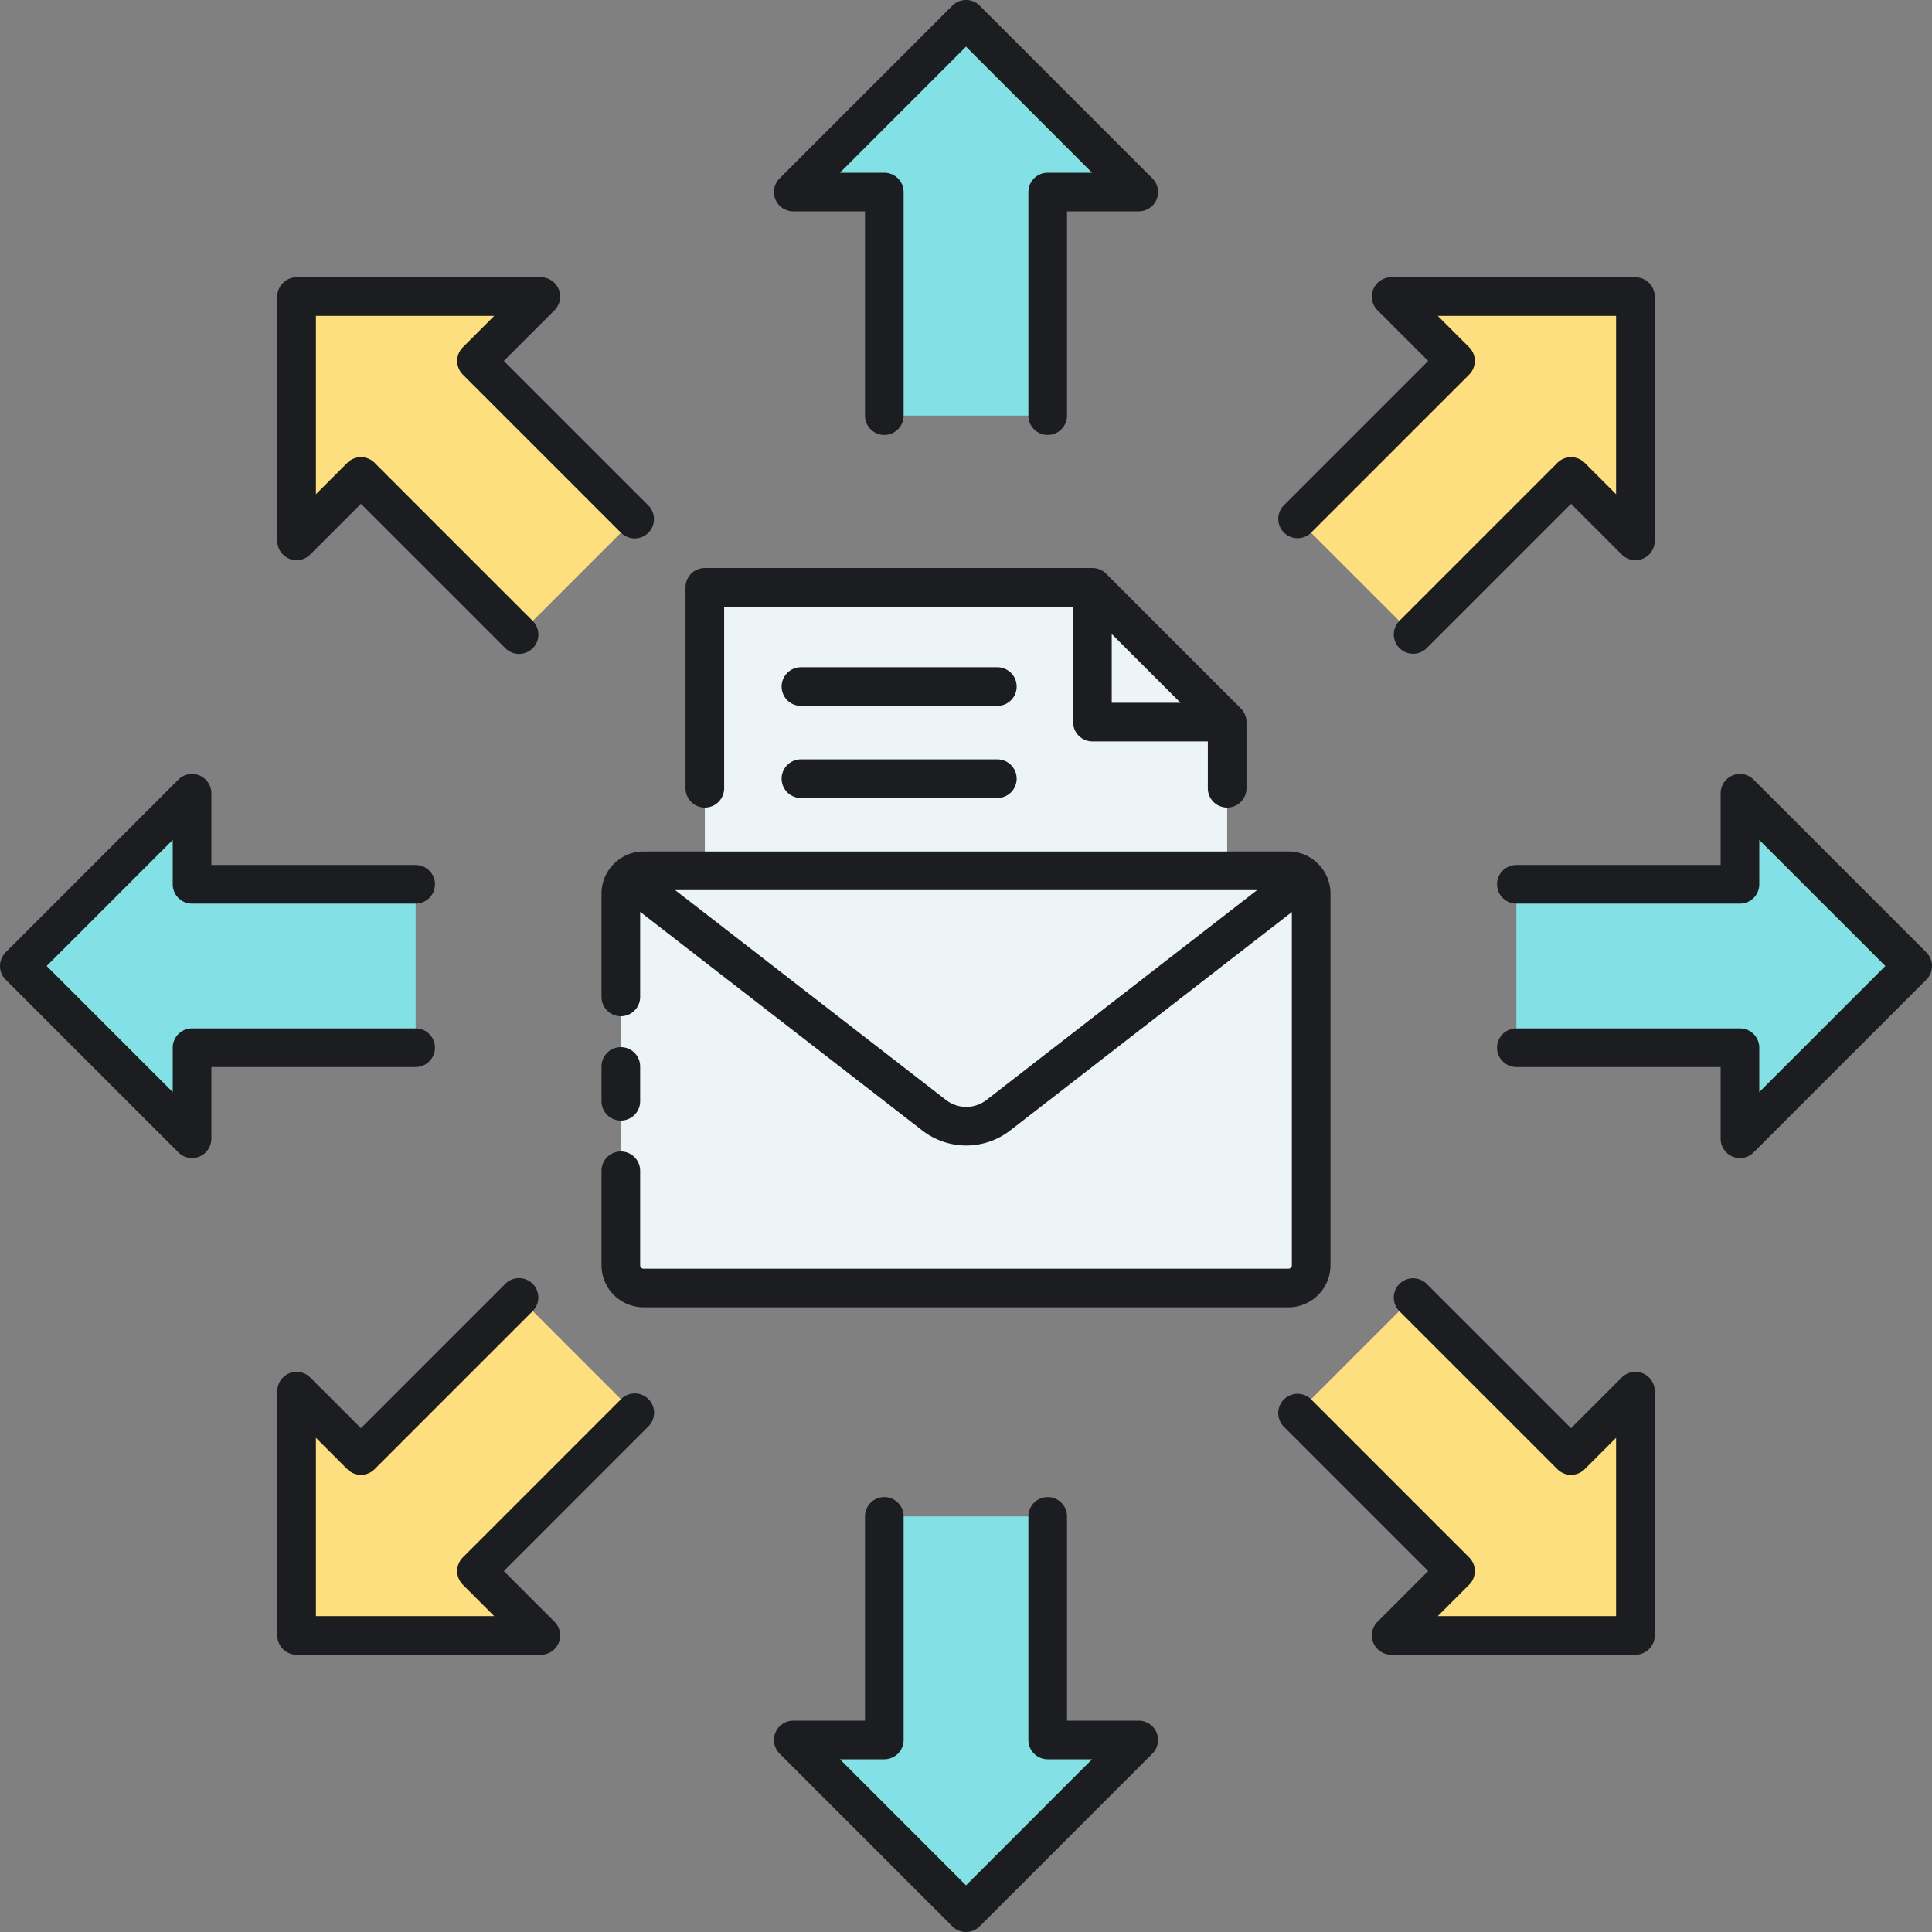
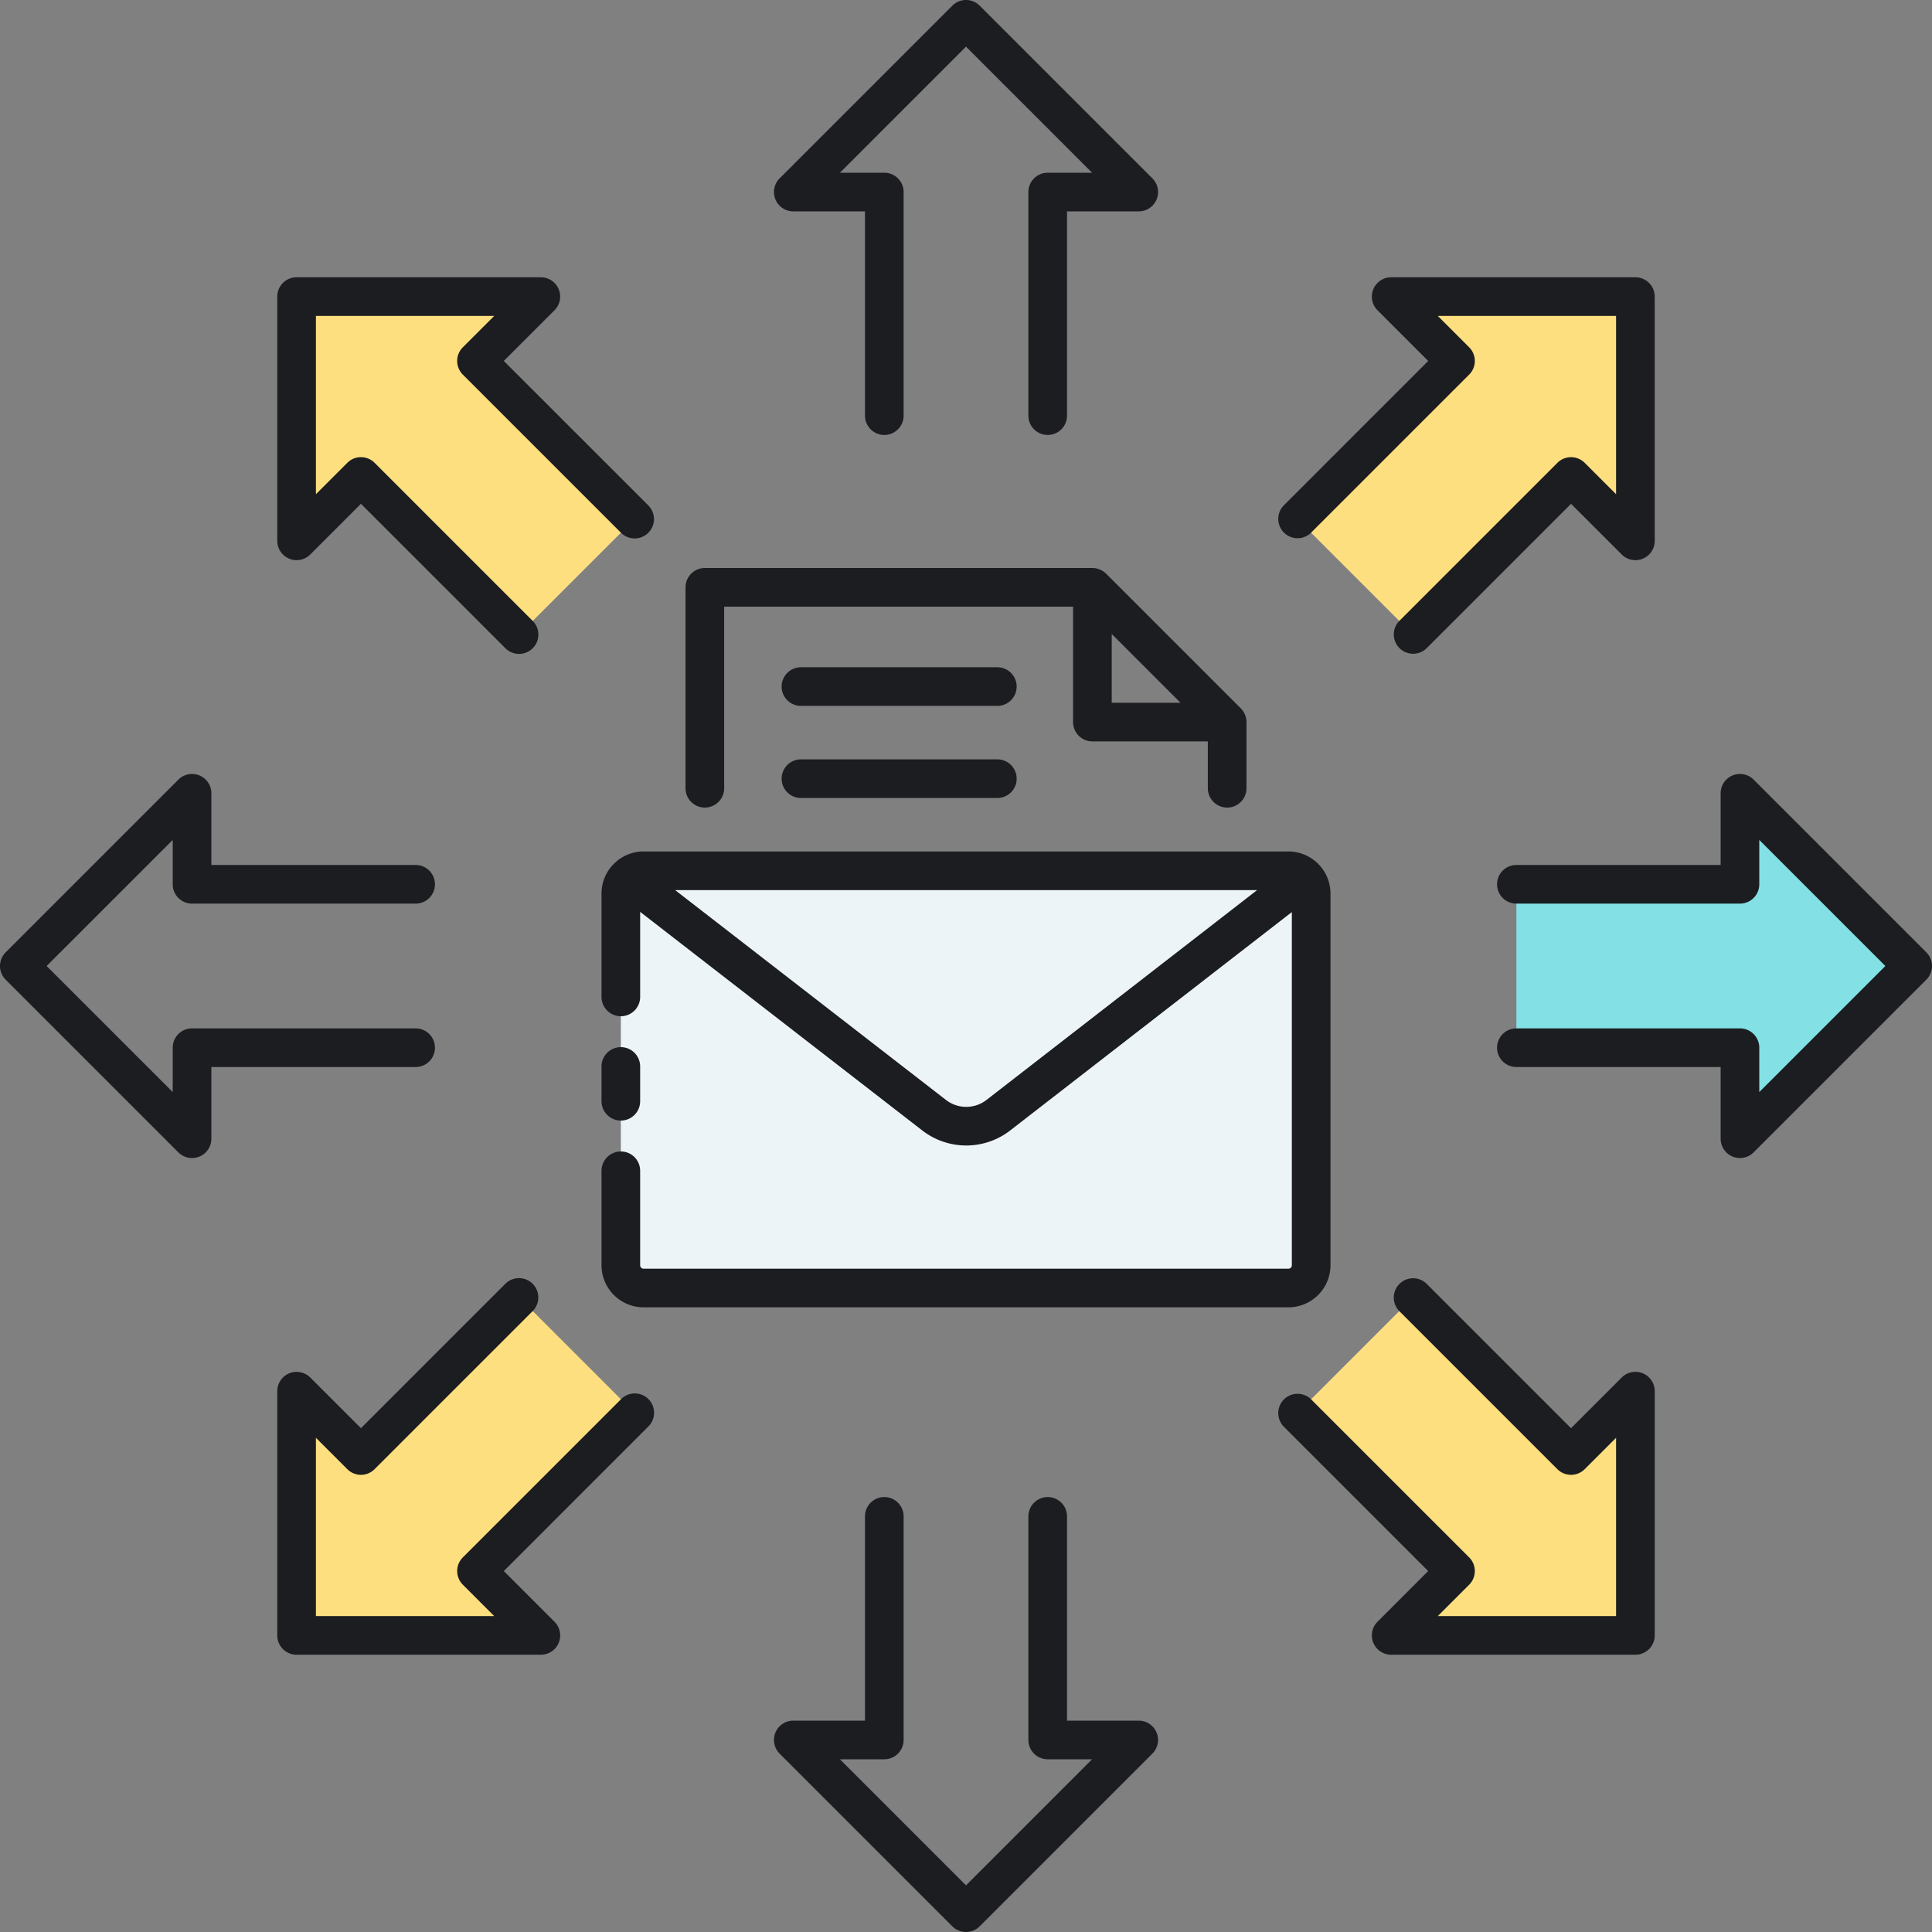
<svg xmlns="http://www.w3.org/2000/svg" id="Layer_1" viewBox="0 0 500 500" data-name="Layer 1">
  <rect x="0" y="0" width="500" height="500" fill="#808080" stroke="none" />
-   <path d="m317.587 186.875v38.482h-135.174v-73.357h100.299z" fill="#ecf4f7" />
  <rect fill="#ecf4f7" height="107.978" rx="5.89" width="178.655" x="160.673" y="225.357" />
-   <path d="m250 5-44.697 44.697h23.554v57.865h42.286v-57.865h23.554z" fill="#83e1e5" />
-   <path d="m250 495 44.697-44.697h-23.554v-57.865h-42.286v57.865h-23.554z" fill="#83e1e5" />
  <path d="m423.241 76.759h-63.211l16.655 16.655-40.917 40.917 29.901 29.901 40.917-40.917 16.655 16.655z" fill="#fddf7f" />
  <path d="m76.759 423.241h63.211l-16.655-16.655 40.917-40.917-29.901-29.901-40.917 40.917-16.655-16.655z" fill="#fddf7f" />
  <path d="m495 250-44.697-44.697v23.554h-57.865v42.286h57.865v23.554z" fill="#83e1e5" />
-   <path d="m5 250 44.697 44.697v-23.554h57.865v-42.286h-57.865v-23.554z" fill="#83e1e5" />
  <path d="m423.241 423.241v-63.211l-16.655 16.655-40.917-40.917-29.901 29.901 40.917 40.917-16.655 16.655z" fill="#fddf7f" />
  <path d="m76.759 76.759v63.211l16.655-16.655 40.917 40.917 29.901-29.901-40.917-40.917 16.655-16.655z" fill="#fddf7f" />
  <path d="m200.683 51.61a5 5 0 0 1 1.084-5.448l44.7-44.7a5 5 0 0 1 7.071 0l44.7 44.7a5 5 0 0 1 -3.538 8.538h-18.556v52.866a5 5 0 0 1 -10 0v-57.866a5 5 0 0 1 5-5h11.482l-32.626-32.629-32.626 32.629h11.483a5 5 0 0 1 5 5v57.866a5 5 0 1 1 -10 0v-52.866h-18.557a5 5 0 0 1 -4.617-3.09zm94.017 393.69h-18.557v-52.862a5 5 0 0 0 -10 0v57.862a5 5 0 0 0 5 5h11.483l-32.626 32.629-32.626-32.629h11.482a5 5 0 0 0 5-5v-57.862a5 5 0 0 0 -10 0v52.862h-18.556a5 5 0 0 0 -3.536 8.535l44.7 44.7a5 5 0 0 0 7.071 0l44.7-44.7a5 5 0 0 0 -3.535-8.535zm44.6-307.434 40.917-40.917a5 5 0 0 0 0-7.07l-8.119-8.12h46.139v46.141l-8.12-8.119a5 5 0 0 0 -7.07 0l-40.913 40.919a5 5 0 0 0 7.07 7.071l37.382-37.381 13.12 13.118a5 5 0 0 0 8.535-3.535v-63.214a5 5 0 0 0 -5-5h-63.211a5 5 0 0 0 -3.535 8.535l13.119 13.12-37.381 37.386a5 5 0 0 0 7.071 7.07zm-178.6 224.268-40.917 40.917a5 5 0 0 0 0 7.07l8.12 8.12h-46.144v-46.141l8.119 8.118a5 5 0 0 0 7.071 0l40.917-40.918a5 5 0 0 0 -7.071-7.071l-37.381 37.384-13.12-13.113a5 5 0 0 0 -8.535 3.535v63.211a5 5 0 0 0 5 5h63.211a5 5 0 0 0 3.536-8.535l-13.12-13.12 37.381-37.391a5 5 0 1 0 -7.071-7.07zm337.835-115.669-44.7-44.7a5 5 0 0 0 -8.535 3.535v18.554h-52.862a5 5 0 0 0 0 10h57.862a5 5 0 0 0 5-5v-11.48l32.629 32.626-32.629 32.626v-11.482a5 5 0 0 0 -5-5h-57.862a5 5 0 0 0 0 10h52.862v18.556a5 5 0 0 0 8.535 3.535l44.7-44.7a5 5 0 0 0 0-7.07zm-385.972 24.678a5 5 0 0 0 -5-5h-57.863a5 5 0 0 0 -5 5v11.483l-32.629-32.626 32.629-32.626v11.482a5 5 0 0 0 5 5h57.866a5 5 0 0 0 0-10h-52.866v-18.556a5 5 0 0 0 -8.536-3.535l-44.7 44.7a5 5 0 0 0 0 7.07l44.7 44.7a5 5 0 0 0 8.536-3.535v-18.557h52.866a5 5 0 0 0 4.997-5zm312.591 84.268a4.994 4.994 0 0 0 -5.448 1.084l-13.12 13.119-37.386-37.381a5 5 0 0 0 -7.07 7.071l40.917 40.917a5 5 0 0 0 7.07 0l8.12-8.119v46.139h-46.137l8.119-8.12a5 5 0 0 0 0-7.07l-40.919-40.917a5 5 0 0 0 -7.071 7.07l37.381 37.382-13.11 13.12a5 5 0 0 0 3.535 8.535h63.211a5 5 0 0 0 5-5v-63.211a5 5 0 0 0 -3.092-4.619zm-350.309-210.822a4.992 4.992 0 0 0 5.449-1.084l13.12-13.119 37.381 37.381a5 5 0 0 0 7.072-7.071l-40.917-40.917a5 5 0 0 0 -7.072 0l-8.119 8.121v-46.141h46.141l-8.12 8.12a5 5 0 0 0 0 7.07l40.92 40.917a5 5 0 1 0 7.072-7.07l-37.386-37.382 13.12-13.12a5 5 0 0 0 -3.536-8.535h-63.211a5 5 0 0 0 -5 5v63.211a5 5 0 0 0 3.086 4.619zm85.827 145.411a5 5 0 0 0 5-5v-9a5 5 0 0 0 -10 0v9a5 5 0 0 0 5 5zm-5 13a5 5 0 0 1 10 0v24.445a.892.892 0 0 0 .891.89h166.875a.89.89 0 0 0 .889-.89v-91.4l-72.886 56.512a18.573 18.573 0 0 1 -22.761 0l-73.008-56.567v22.01a5 5 0 0 1 -10 0v-26.754a10.846 10.846 0 0 1 3.391-7.875c.031-.028.06-.058.091-.084a10.84 10.84 0 0 1 7.409-2.931h166.875a10.841 10.841 0 0 1 7.455 2.974l.035.032a10.852 10.852 0 0 1 3.4 7.884v96.2a10.9 10.9 0 0 1 -10.889 10.89h-166.876a10.9 10.9 0 0 1 -10.891-10.89zm169.671-72.644h-150.618l70.08 54.3a8.572 8.572 0 0 0 10.509 0zm-147.93-26.356v-52a5 5 0 0 1 5-5h100.3c.032 0 .063.009.1.009a5.036 5.036 0 0 1 .884.088h.009a5.033 5.033 0 0 1 .828.252c.081.032.159.069.238.1a4.856 4.856 0 0 1 .573.306c.074.046.148.089.22.138a4.907 4.907 0 0 1 .688.565l34.876 34.875a4.978 4.978 0 0 1 .565.688c.05.072.092.145.138.219a5.117 5.117 0 0 1 .307.575c.035.078.072.156.1.236a4.989 4.989 0 0 1 .251.827v.011a4.99 4.99 0 0 1 .087.88c0 .034.01.066.01.1v17.131a5 5 0 0 1 -10 0v-12.125h-29.875a5 5 0 0 1 -5-5v-29.875h-90.3v47a5 5 0 0 1 -10 0zm110.3-22.125h17.8l-8.9-8.9-8.9-8.9zm-80.427.809h50.824a5 5 0 0 0 0-10h-50.825a5 5 0 0 0 0 10zm0 23.836h50.824a5 5 0 0 0 0-10h-50.825a5 5 0 0 0 0 10z" fill="#1c1d21" />
</svg>